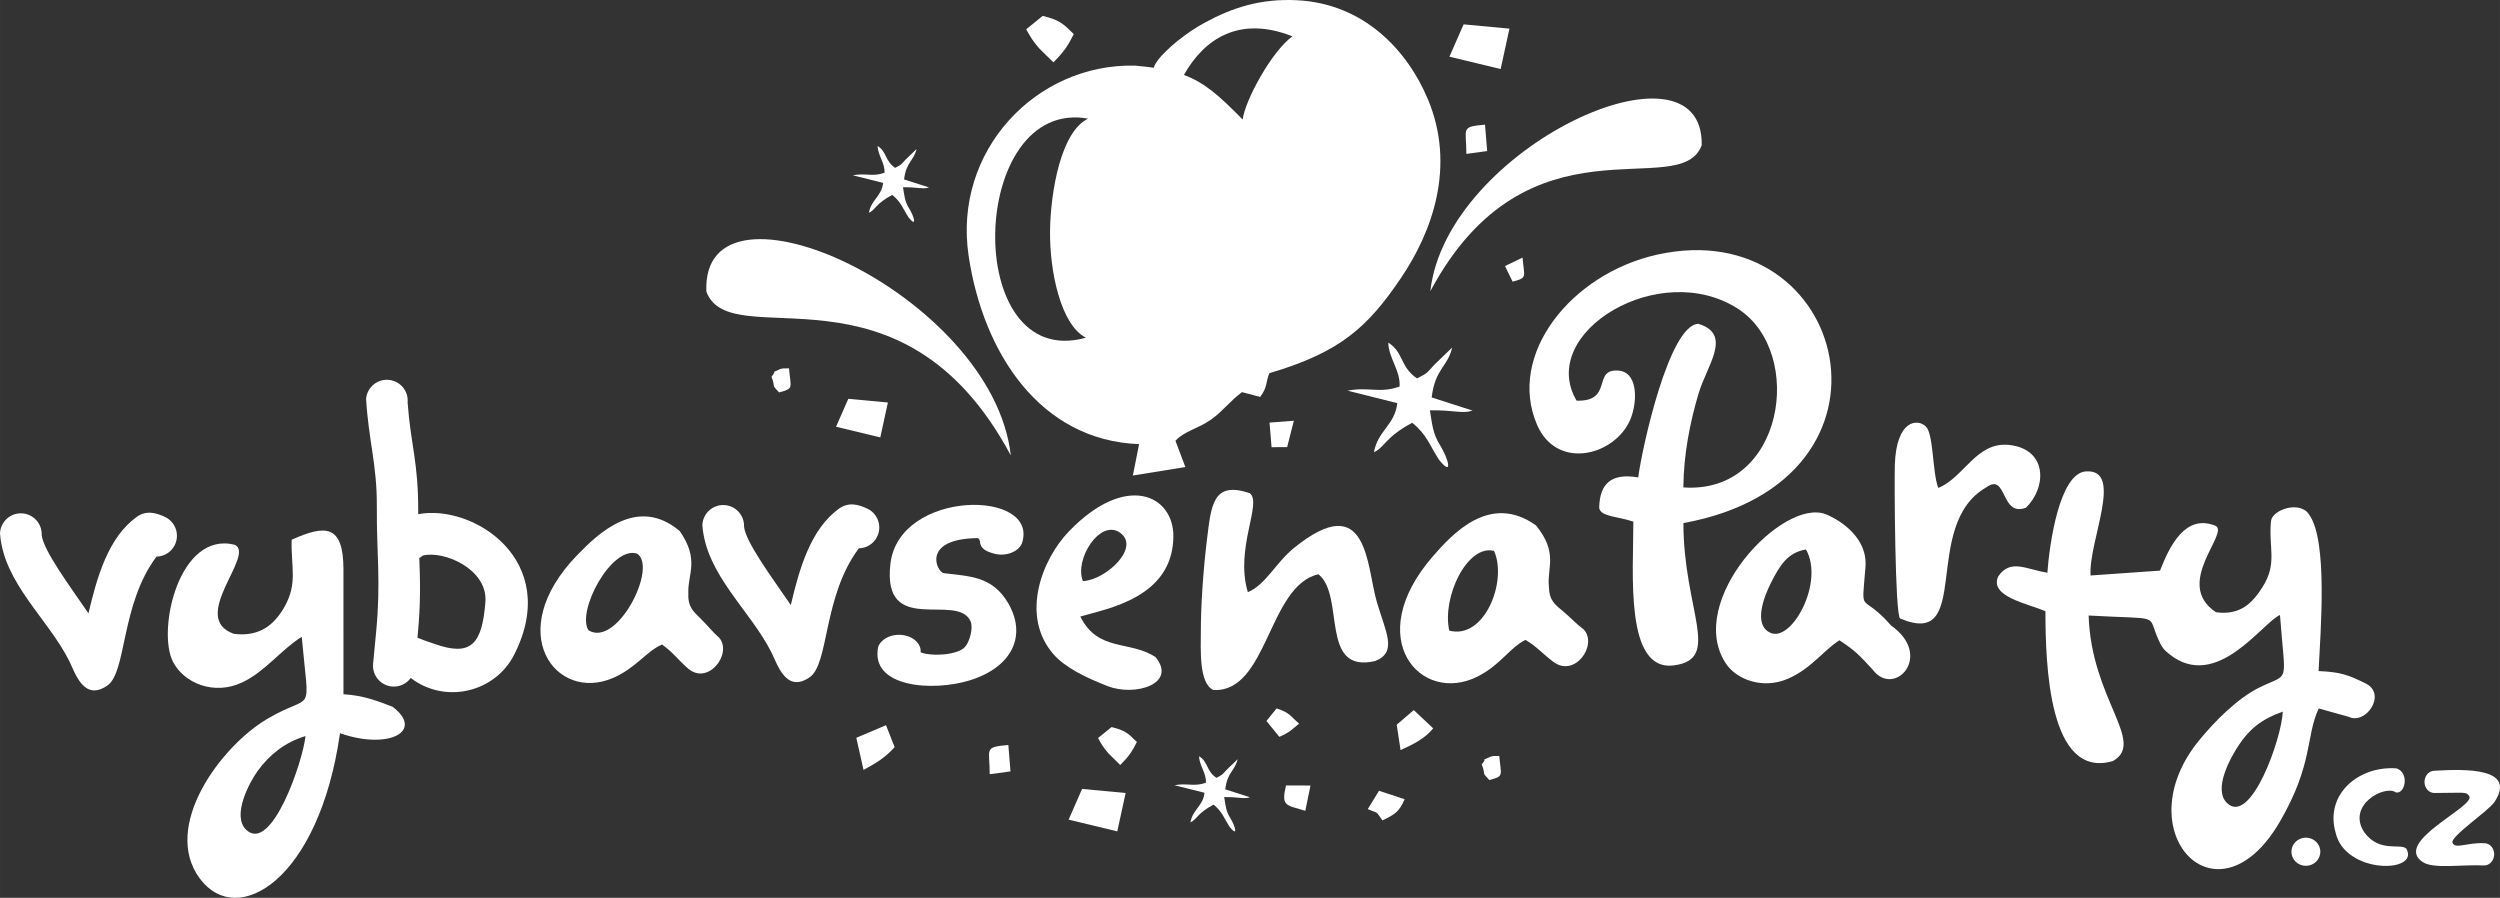
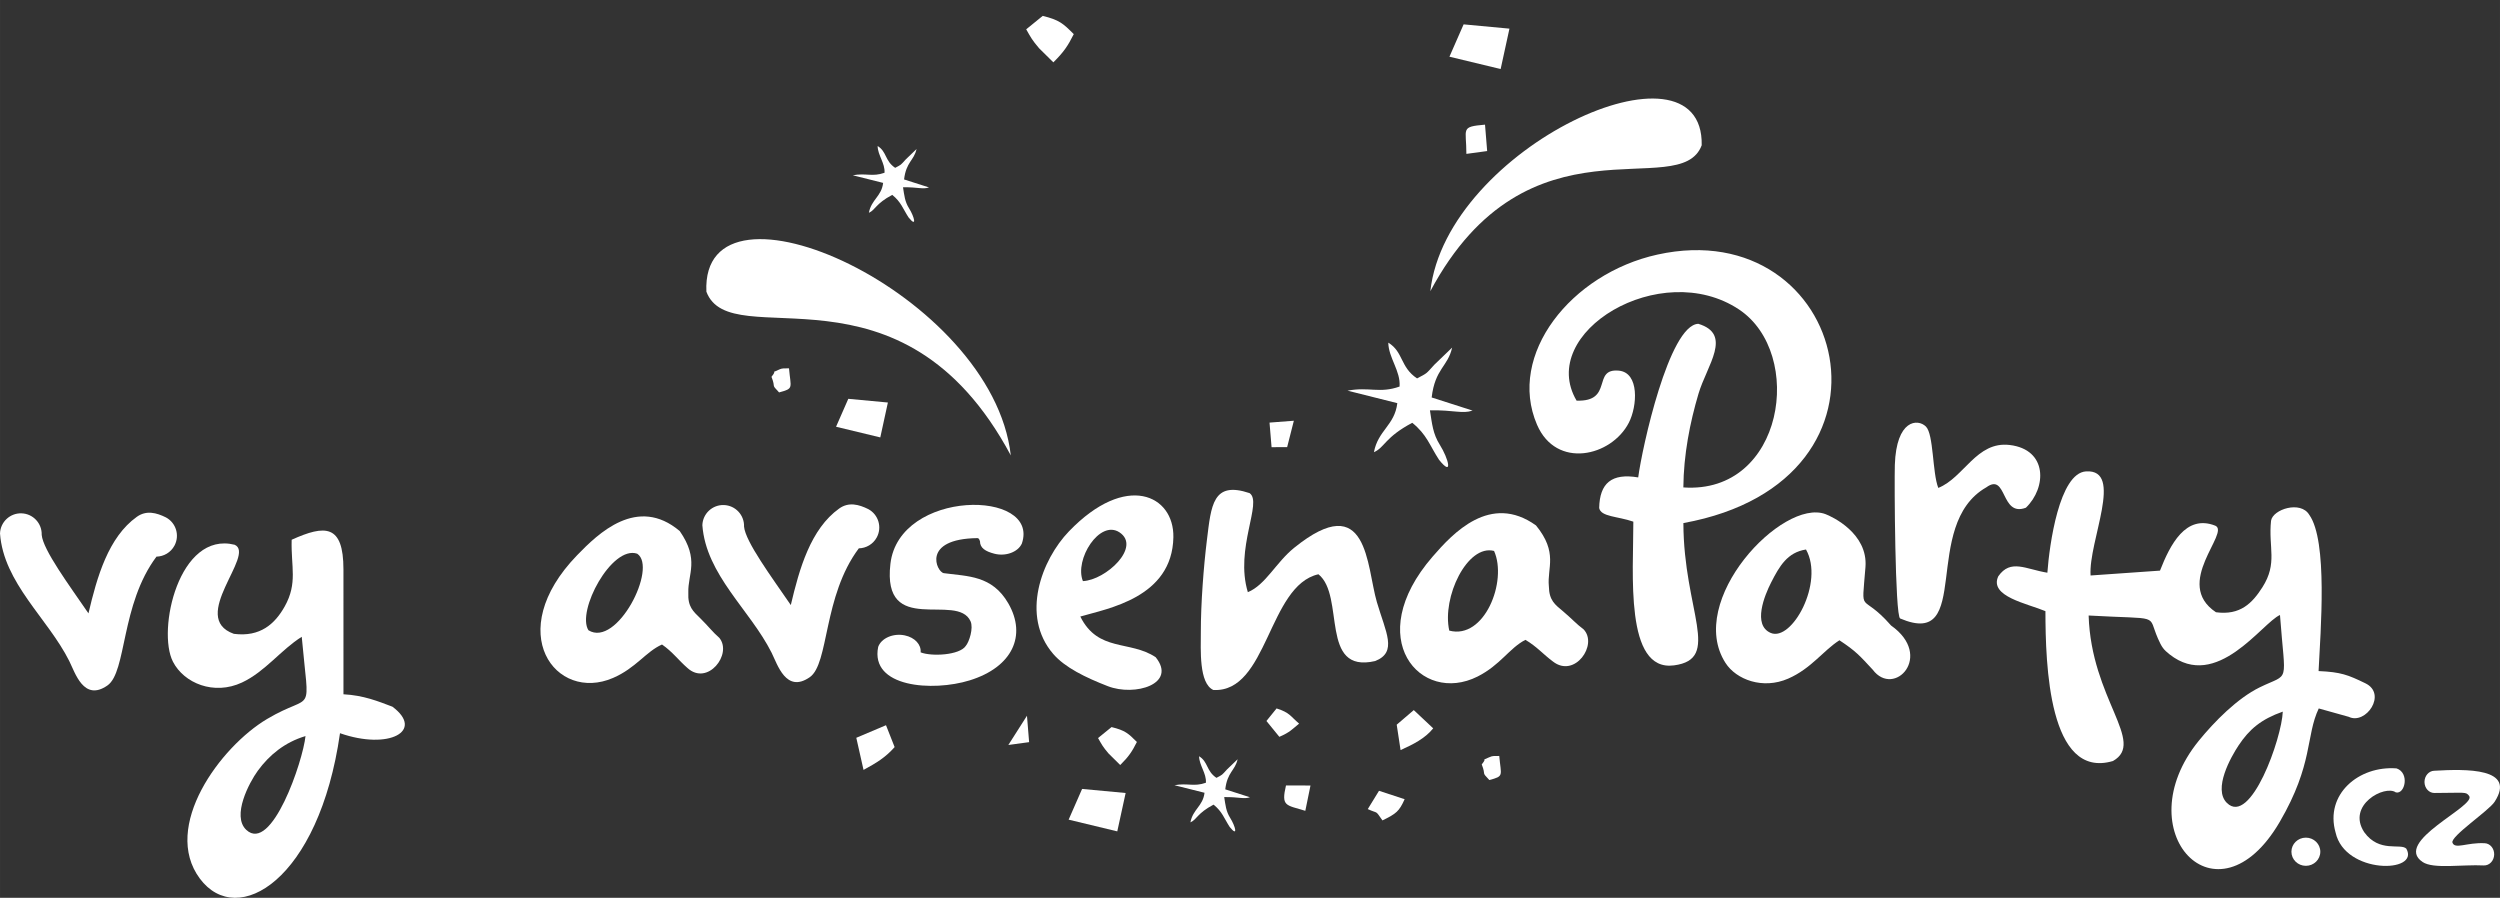
<svg xmlns="http://www.w3.org/2000/svg" id="a" width="215.583mm" height="77.421mm" viewBox="0 0 611.1 219.462">
  <rect x="0" y="0" width="611.1" height="219.462" fill="#333333" stroke="none" />
  <defs>
    <style>.b{fill:#fff;fill-rule:evenodd;}</style>
  </defs>
  <path class="b" d="m216.212,42.233c-2.997,1.066-4.51.004-7.76.613l7.421,1.862c-.393,3.315-2.873,4.039-3.485,7.307,1.613-.704,1.625-2.216,5.712-4.38,2.175,1.755,2.593,3.366,3.981,5.501,2.144,2.675,1.435-.135.122-2.226-1.044-1.663-1.149-3.125-1.471-5.137,3.658-.052,4.81.563,6.356.042l-6.097-1.954c.504-4.301,2.414-4.579,3.049-7.432l-2.649,2.55c-1.272,1.403-1.027,1.226-2.578,2.044-2.541-1.696-2.018-3.944-4.285-5.33.031,2.267,1.851,4.21,1.682,6.542" />
-   <path class="b" d="m303.591,95.853l4.435,1.172c1.851-2.438,1.264-3.282,2.249-5.808,17.505-5.129,24.096-11.379,32.087-23.122,7.88-11.582,13.495-27.578,6.663-43.862-5.007-11.933-15.627-23.364-32.01-24.177-8.813-.437-15.742,1.777-22.575,5.515-6.202,3.393-11.884,8.682-12.407,10.992-1.405-.204-2.932-.374-4.61-.52-24.14-.568-44.508,20.813-40.647,46.524,3.573,23.794,17.515,45.109,41.667,45.998l-1.526,7.671,12.835-2.07-2.428-6.425c2.312-2.464,5.444-2.872,8.753-5.213,2.837-2.006,4.557-4.476,7.514-6.675m-14.195-77.53c4.974-8.842,13.546-14.576,26.518-9.445-5.09,3.715-11.575,15.648-12.155,20.341-5.627-5.716-9.173-8.97-14.363-10.896Zm-23.948,64.224c-30.522,8.567-28.799-58.86.537-53.541-6.663,3.116-9.166,17.899-9.31,27.254-.153,9.974,2.612,23.198,8.772,26.287Z" />
  <path class="b" d="m48.85,214.762c9.175,12.345,29.148.327,34.259-35.535,11.952,4.186,20.731-.55,12.824-6.478-3.559-1.348-7.042-2.775-11.979-3.039l-.003-30.505c.004-11.081-4.47-10.962-12.658-7.269-.196,6.625,1.511,10.572-1.706,16.315-2.373,4.237-5.976,7.519-12.423,6.685-11.161-3.951,5.458-19.385.2-21.773-13.638-3.412-19.028,20.921-15.089,28.589,2.696,5.245,10.009,8.298,16.881,5.08,5.659-2.65,9.491-7.965,14.6-11.174,1.819,20.223,3.086,13.241-8.461,20.086-11.429,6.777-25.863,26.348-16.446,39.018m25.828-34.836c-.614,6.102-8.284,28.76-14.483,22.921-3.604-3.395.73-11.576,2.833-14.456,2.803-3.84,6.587-6.95,11.65-8.465Z" />
  <path class="b" d="m511.02,140.675c-.548-8.376,8.268-26.03-1.111-25.448-6.528.405-8.954,17.904-9.448,24.768-5.301-.857-8.986-3.446-11.998.873-2.308,4.937,7.138,6.672,11.523,8.522.015,12.979.773,41.283,16.506,36.635,8.127-4.599-5.314-15.125-5.945-35.568,18.025,1.02,14.251-.512,16.936,5.61.939,2.142,1.386,2.732,2.846,3.885,11.535,9.104,22.626-7.727,26.992-9.621,1.29,17.396,2.547,14.014-4.957,17.686-5.476,2.68-11.106,8.403-14.887,13.051-18.014,22.146,4.418,46.247,19.808,19.796,8.233-14.151,6.291-20.885,9.512-27.69l7.327,2.047c4.191,2.046,9.454-5.602,4.066-8.198-4.264-2.068-5.969-2.74-11.434-2.986.485-9.889,2.284-31.814-2.275-38.188-2.111-3.559-8.933-1.344-9.345,1.444-.695,6.595,1.673,10.338-2.121,16.277-2.463,3.856-5.405,6.896-11.342,6.089-10.594-7.039,3.56-19.491-.153-21.153-7.282-2.891-11.075,4.729-13.53,10.979l-16.969,1.189h0Zm46.984,33.275c-.237,6.48-7.848,28.085-13.671,22.309-3.428-3.4.975-11.214,2.914-14.118,2.575-3.855,5.436-6.316,10.757-8.191Z" />
  <path class="b" d="m385.378,97.931c-9.798-16.653,20.584-35.002,39.702-22.285,16.16,10.749,11.026,45.224-13.601,43.5.068-7.989,1.601-15.814,3.698-22.89,2.07-6.984,8.411-14.552-.045-17.105-7.16.289-13.761,30.412-14.688,37.551-6.484-1.104-9.427,1.392-9.54,7.482.429,2.163,4.478,1.992,8.351,3.33.036,12.463-2.188,36.732,9.925,35.132,11.785-1.556,2.364-13.315,2.308-34.784,57.16-10.383,40.162-75.884-6.336-65.633-21.123,4.657-36.806,24.467-29.446,41.58,4.71,10.949,18.183,7.796,22.444-.473,2.087-4.05,2.629-12.269-2.453-12.737-6.619-.61-1.219,7.647-10.32,7.332" />
  <path class="b" d="m372.872,156.404c2.777,1.627,4.371,3.555,6.72,5.291,5.345,4.18,11.094-4.139,7.491-7.866-1.708-1.252-2.958-2.679-4.982-4.377-1.989-1.669-3.44-2.647-3.497-6.167-.453-4.492,2.317-8.162-3.145-14.849-11.17-8.009-20.35,1.956-25.259,7.614-17.387,20.042-2.897,36.305,10.971,29.326,5.588-2.812,7.79-6.97,11.7-8.972m-18.612-2.257c-1.833-8.161,4.425-21.177,10.948-19.477,3.316,7.377-2.341,21.762-10.948,19.477Z" />
  <path class="b" d="m457.769,163.699c5.243,6.978,15.021-3.357,4.486-10.797-7.561-8.614-7.243-1.859-6.261-14.278.654-8.28-8.231-12.379-9.79-12.957-10.548-3.916-34.218,21.189-24.415,36.396,2.622,4.068,9.116,6.533,15.31,3.824,5.659-2.475,8.548-6.838,12.531-9.377,4.001,2.642,4.918,3.712,8.138,7.19m-16.311-29.38c4.534,8.021-3.442,22.608-8.624,20.392-4.487-1.919-1.501-9.187.095-12.315,2.048-4.015,3.969-7.369,8.529-8.077h0Z" />
  <path class="b" d="m293.532,154.511c.001,4.25-.507,12.541,3.06,14.15,13.328.713,13.348-25.499,25.684-28.288,6.615,5.298.159,24.383,13.874,21.213,5.524-2.184,2.58-7.013.41-14.415-2.554-8.709-2.058-27.934-20.224-13.257-4.458,3.602-6.968,9.048-11.312,10.841-3.252-10.698,3.681-22.014.416-24.218-9.008-3.021-9.378,2.982-10.419,11.436-.811,6.588-1.492,15.473-1.49,22.538" />
  <path class="b" d="m282.489,160.646c-6.298-4.191-14.067-1.191-18.419-9.938,6.625-1.956,22.478-4.577,22.75-19.387.189-10.306-11.546-15.958-25.526-1.438-6.687,6.944-11.878,20.651-3.847,29.967,2.86,3.317,7.898,5.764,13.351,7.881,6.612,2.566,16.977-.537,11.691-7.085m-17.783-18.598c-2.145-5.252,4.089-15.123,8.936-11.924,5.399,3.564-3.329,11.668-8.936,11.924Z" />
  <path class="b" d="m464.473,151.181c17.986,7.648,4.878-22.819,21.074-32.064,5.112-3.707,3.421,7.371,9.665,4.989,5.093-4.896,5.337-14.243-3.983-15.336-8.108-.952-11.139,7.981-17.433,10.498-1.459-3.677-1.114-13.094-3.022-14.998-1.997-1.994-7.239-1.726-7.6,9.372-.135,4.168.042,36.938,1.3,37.539h0Z" />
  <path class="b" d="m588.207,207.454c-1.372-1.423-6.61,1.104-10.305-4.045-4.344-6.652,5.08-11.639,7.738-9.715,2.239.54,3.415-4.76.185-5.865-9.267-.709-17.591,6.35-14.913,15.675,2.28,10.263,20.694,9.974,17.295,3.95" />
  <polygon class="b" points="310.822 109.31 314.632 109.295 316.268 102.847 310.322 103.3 310.822 109.31" />
  <polygon class="b" points="275.151 193.842 264.508 192.848 261.217 200.356 273.107 203.222 275.151 193.842" />
  <path class="b" d="m211.079,188.2c3.202-1.747,5.301-2.995,7.604-5.58l-2.11-5.348-7.26,3.074,1.767,7.853h0Z" />
  <path class="b" d="m273.826,187.002c2.05-2.028,2.896-3.269,4.072-5.629-2.131-2.145-2.882-2.827-6.192-3.646l-3.3,2.681c.946,1.667,1.165,2.128,2.576,3.784l2.844,2.809h0Z" />
  <path class="b" d="m342.355,183.351c3.054-1.381,5.945-2.802,7.979-5.314l-4.75-4.461-4.171,3.568.943,6.207Z" />
  <path class="b" d="m343.348,195.359l-6.264-2.057-2.746,4.475c2.691,1.233,1.725.12,3.59,2.767,3.375-1.659,4.08-2.202,5.42-5.185" />
-   <path class="b" d="m246.478,182.104c-6.117.539-4.539.87-4.555,7.147l5.079-.692-.524-6.456Z" />
+   <path class="b" d="m246.478,182.104l5.079-.692-.524-6.456Z" />
  <path class="b" d="m320.336,192.013l-5.99-.018c-1.211,5.181-.029,4.742,4.726,6.204l1.264-6.186h0Z" />
  <path class="b" d="m312.722,180.111c2.599-1.102,3.191-1.903,4.828-3.229-2.159-1.833-2.239-2.677-5.504-3.712l-2.48,3.068,3.156,3.873h0Z" />
  <path class="b" d="m364.051,190.675c3.68-.979,2.853-1.024,2.427-5.888-1.135.068-1.46-.164-2.564.367-2.343,1.129-.018-.359-1.718,1.705,1.148,2.932-.226,1.624,1.855,3.816" />
  <path class="b" d="m161.821,157.544c2.599,1.807,4.027,3.837,6.202,5.725,4.935,4.526,11.074-3.394,7.806-7.352-1.583-1.363-2.707-2.869-4.568-4.697-1.829-1.797-3.179-2.869-3.007-6.385-.15-4.512,2.785-7.991-2.102-15.025-10.361-8.733-19.948.602-25.095,5.922-18.234,18.844-5.173,36.032,8.787,29.989,5.625-2.434,8.039-6.438,11.977-8.175m-17.982-3.487c-2.956-4.654,5.682-20.837,11.925-18.708,5.034,3.387-4.964,23.045-11.925,18.708Z" />
  <path class="b" d="m247.078,111.319c-4.416-39.488-75.829-71.736-74.41-40.02,5.965,15.922,47.647-10.042,74.41,40.02" />
  <path class="b" d="m349.631,71.183c3.937-35.202,66.897-63.881,66.334-35.677-5.317,14.194-42.476-8.952-66.334,35.677" />
  <path class="b" d="m10.189,130.745c.331,3.688,6.691,12.265,11.431,19.184,2.09-8.89,4.851-18.612,11.828-23.598,2.326-1.663,4.8-1,7.112.145,2.481,1.331,3.413,4.421,2.082,6.902-.903,1.683-2.614,2.652-4.396,2.688-8.782,11.724-7.235,28.197-11.995,31.5-5.8,4.024-7.894-3.144-9.345-6.025-5.241-10.411-16.013-19-16.906-31.134.094-2.814,2.451-5.019,5.265-4.925,2.814.094,5.019,2.451,4.925,5.265" />
  <path class="b" d="m239.546,132.312c-.175-.554-.344-.763-.607-.774-13.799.164-9.982,8.332-8.226,8.569,5.851.789,11.802.516,15.764,7.393,4.548,7.895.962,15.585-9.435,18.807-9.088,2.817-24.396,1.734-22.379-8.177.76-2.133,3.662-3.395,6.479-2.82,2.488.508,4.079,2.279,3.895,4.154,2.686,1.065,9.512.69,11.017-1.55.868-1.005,1.94-4.371,1.187-6.046-3.247-7.215-21.671,3.999-19.588-14.038,2.115-18.326,36.654-18.278,32.13-4.962-.948,2.089-3.955,3.201-6.716,2.484-2.184-.568-3.511-1.384-3.521-3.039" />
  <polygon class="b" points="368.97 7.002 357.766 5.955 354.301 13.859 366.818 16.877 368.97 7.002" />
  <path class="b" d="m257.482,15.24c2.511-2.483,3.546-4.005,4.988-6.894-2.61-2.627-3.529-3.462-7.584-4.465l-4.041,3.284c1.159,2.041,1.427,2.606,3.155,4.634l3.482,3.441h0Z" />
-   <path class="b" d="m102.492,136.398c.217,5.715.374,10.877-.41,19.115l-.036.383c1.351.543,2.378.905,4.27,1.533,8.863,3.134,11.54.004,12.335-10.298.615-7.959-10.11-12.639-15.312-11.331-.265.231-.549.43-.847.598m-2.856-37.978c.807,10.702,2.62,14.409,2.591,26.572l-.001.697c13.394-2.571,35.154,11.306,23.47,34.327-4.682,9.225-16.812,12.18-25.298,5.717-1.026,1.409-2.747,2.254-4.607,2.077-2.803-.267-4.858-2.755-4.592-5.558l.734-7.706c1.208-12.682.106-18.734.178-30.819.06-10.096-2.048-16.194-2.624-26.275.267-2.802,2.755-4.858,5.558-4.591,2.803.267,4.858,2.755,4.591,5.558h0Z" />
  <path class="b" d="m181.872,128.718c.331,3.687,6.691,12.265,11.431,19.184,2.09-8.891,4.851-18.612,11.828-23.598,2.326-1.663,4.801-1.001,7.112.145,2.481,1.331,3.413,4.421,2.082,6.902-.902,1.683-2.614,2.652-4.396,2.688-8.782,11.724-7.235,28.197-11.995,31.5-5.8,4.024-7.894-3.144-9.345-6.025-5.241-10.411-16.013-19-16.905-31.134.094-2.814,2.451-5.019,5.265-4.925,2.814.094,5.018,2.451,4.925,5.265" />
  <polygon class="b" points="217.035 98.392 207.358 97.488 204.365 104.314 215.177 106.921 217.035 98.392" />
  <path class="b" d="m362.998,30.469c-6.118.539-4.539.87-4.555,7.147l5.079-.692-.524-6.455h0Z" />
-   <path class="b" d="m369.74,68.85c3.681-.979,2.853-1.024,2.427-5.888l-4.282,2.072,1.855,3.815Z" />
  <path class="b" d="m190.436,95.923c3.68-.979,2.854-1.024,2.427-5.888-1.135.068-1.46-.164-2.564.368-2.343,1.129-.018-.359-1.718,1.705,1.148,2.931-.226,1.624,1.855,3.815" />
  <path class="b" d="m294.77,191.335c-2.968,1.056-4.467.004-7.684.607l7.349,1.844c-.389,3.283-2.845,4-3.451,7.237,1.597-.698,1.61-2.195,5.657-4.338,2.154,1.738,2.568,3.334,3.942,5.448,2.123,2.649,1.421-.134.122-2.205-1.034-1.646-1.138-3.094-1.457-5.087,3.622-.051,4.764.558,6.295.042l-6.038-1.935c.499-4.259,2.391-4.535,3.02-7.36l-2.623,2.525c-1.26,1.389-1.017,1.215-2.553,2.024-2.517-1.68-1.999-3.906-4.244-5.279.03,2.245,1.833,4.169,1.666,6.479" />
  <path class="b" d="m563.648,204.754c1.95,0,3.531,1.542,3.531,3.444s-1.581,3.444-3.531,3.444-3.531-1.542-3.531-3.444,1.581-3.444,3.531-3.444" />
  <path class="b" d="m595.046,188.402c7.755-.445,20.128-.743,14.733,7.602-1.4,2.166-10.867,8.475-10.299,9.978.614,1.696,3.532-.088,7.868.135,1.339.046,2.383,1.301,2.331,2.801-.052,1.501-1.179,2.68-2.519,2.633-5.286-.272-12.329.932-14.971-.838-7.389-4.95,13.081-13.591,11.386-16.131-.83-1.107-.849-.761-8.479-.745-1.341.028-2.438-1.167-2.452-2.668-.014-1.501,1.061-2.74,2.401-2.768" />
  <path class="b" d="m342.114,94.487c-4.916,1.749-7.399.007-12.728,1.006l12.173,3.054c-.645,5.438-4.712,6.625-5.716,11.986,2.646-1.155,2.666-3.635,9.37-7.185,3.568,2.878,4.253,5.522,6.53,9.024,3.517,4.388,2.354-.221.201-3.652-1.712-2.727-1.885-5.126-2.413-8.426,6-.085,7.891.923,10.427.069l-10.002-3.206c.827-7.055,3.96-7.511,5.002-12.192l-4.346,4.183c-2.087,2.301-1.685,2.011-4.228,3.352-4.168-2.783-3.311-6.469-7.03-8.744.05,3.718,3.037,6.906,2.759,10.732" />
</svg>